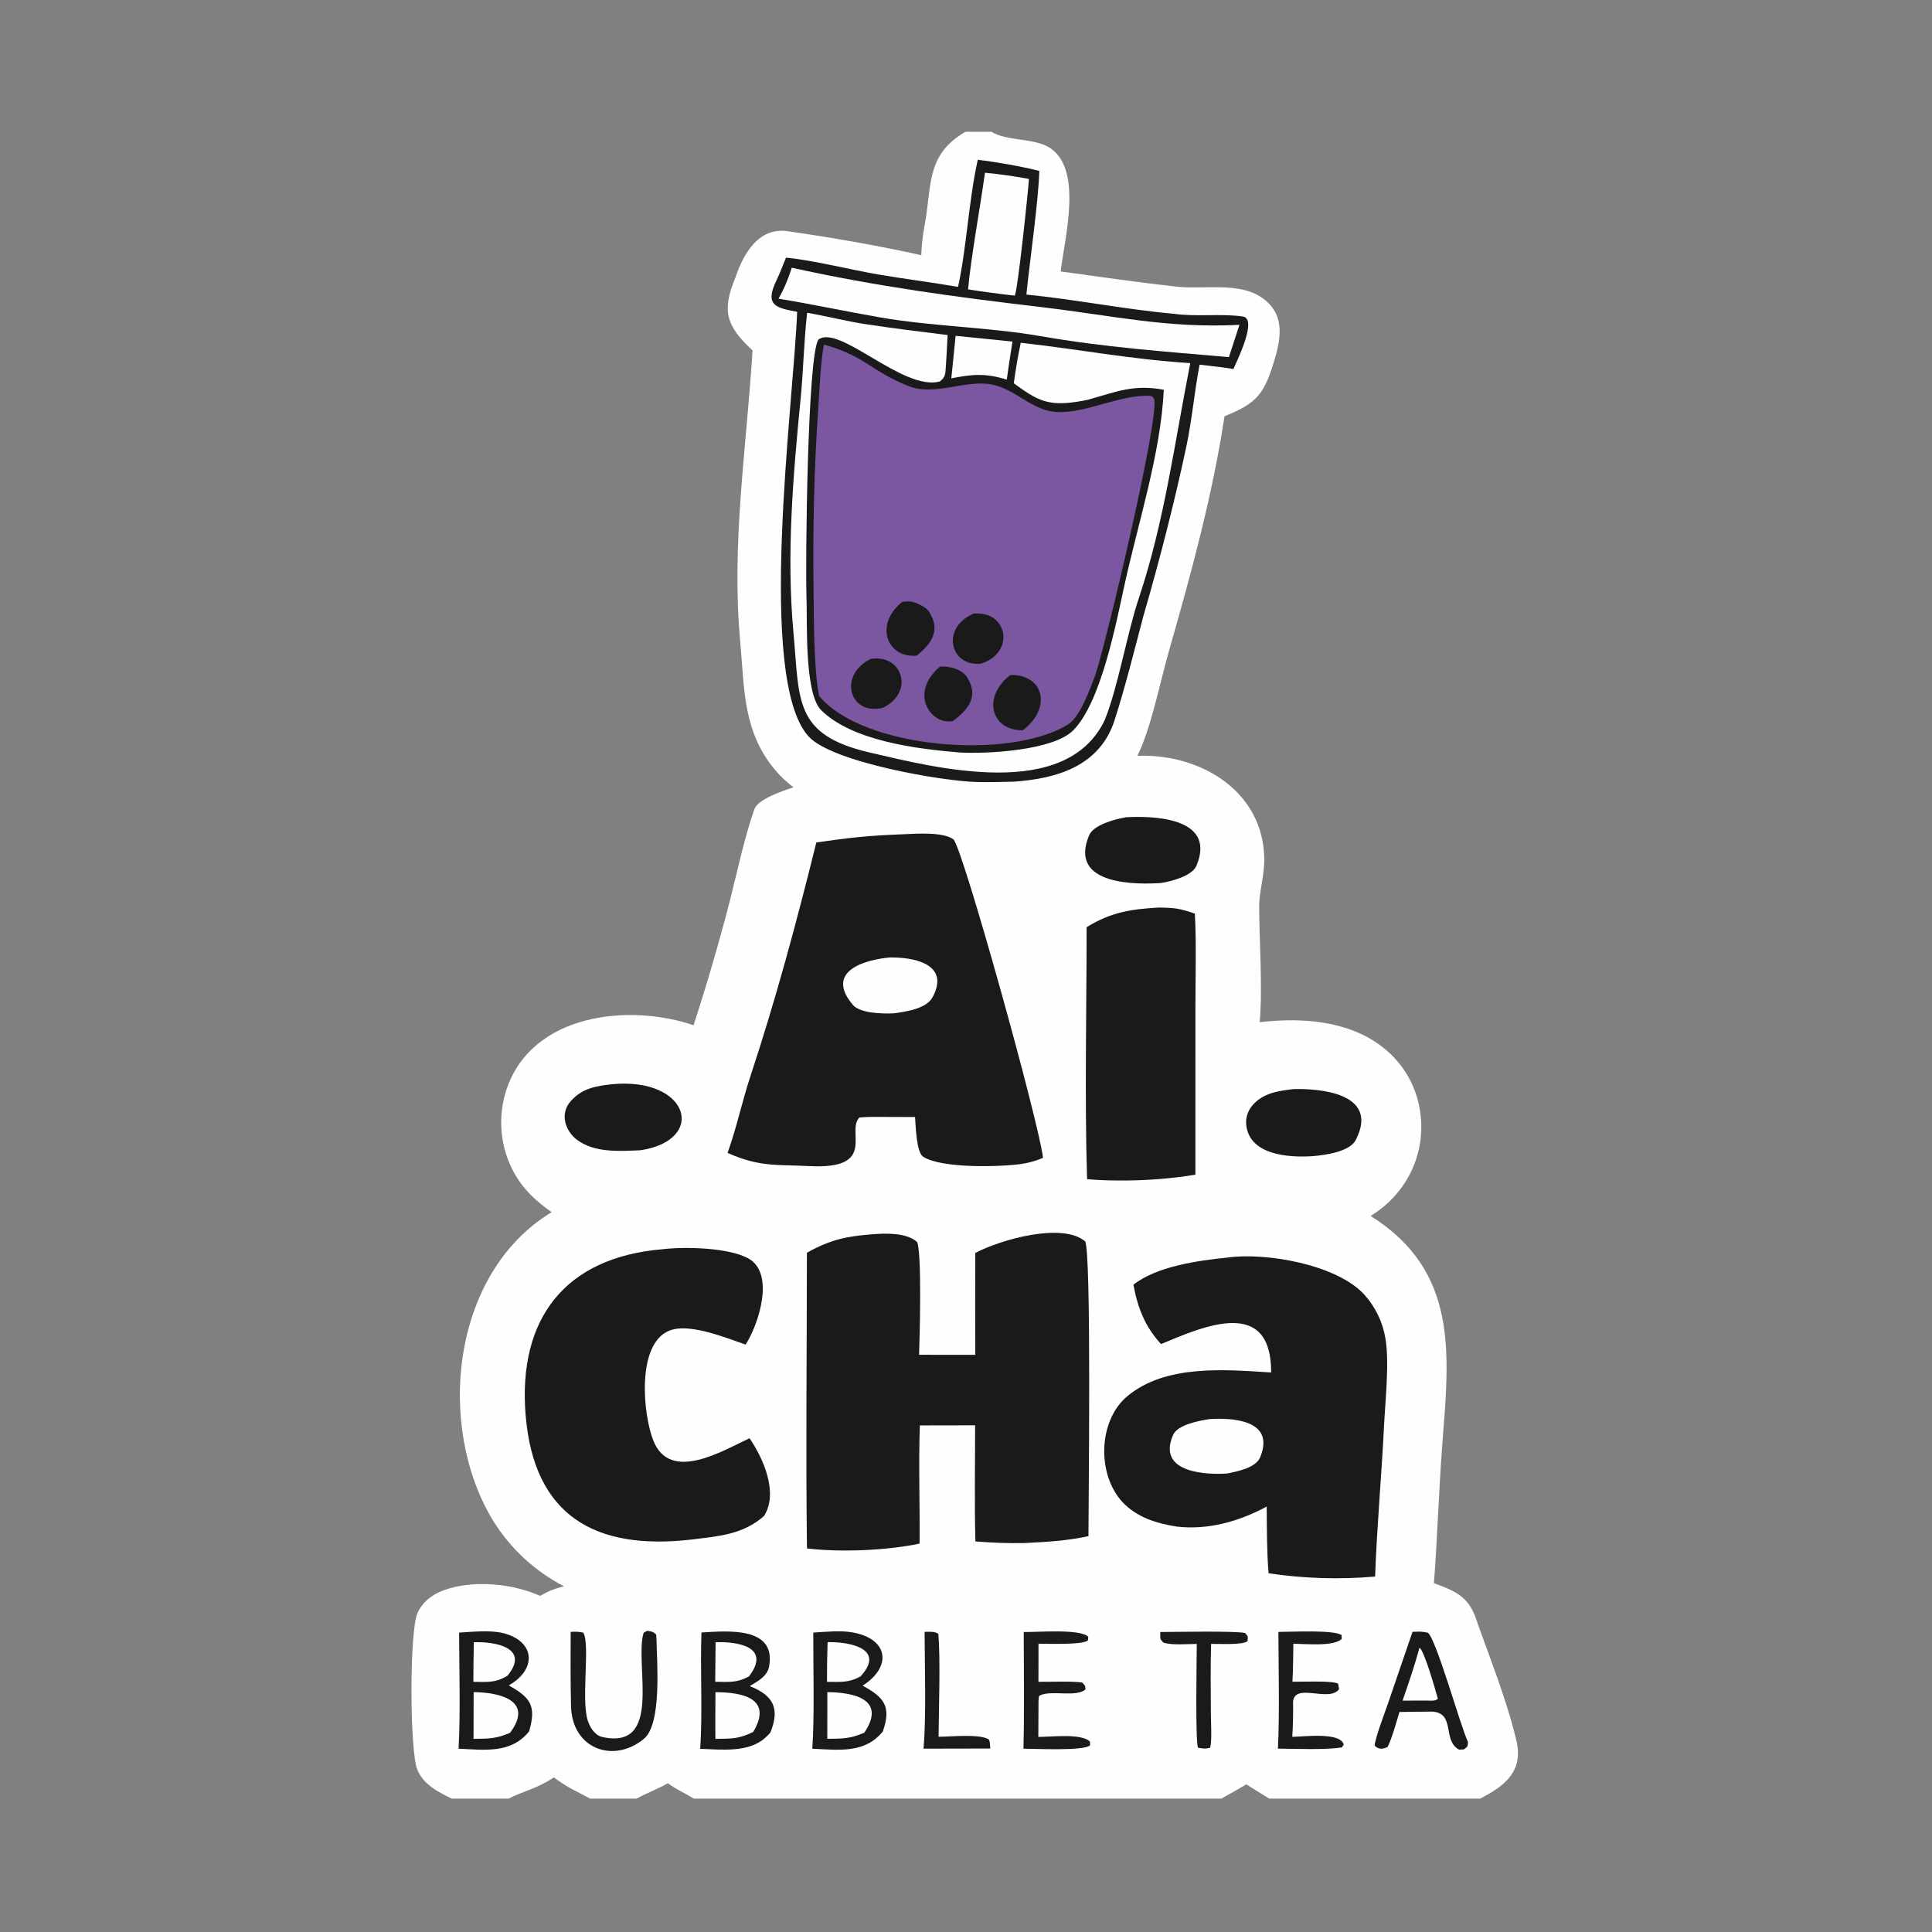
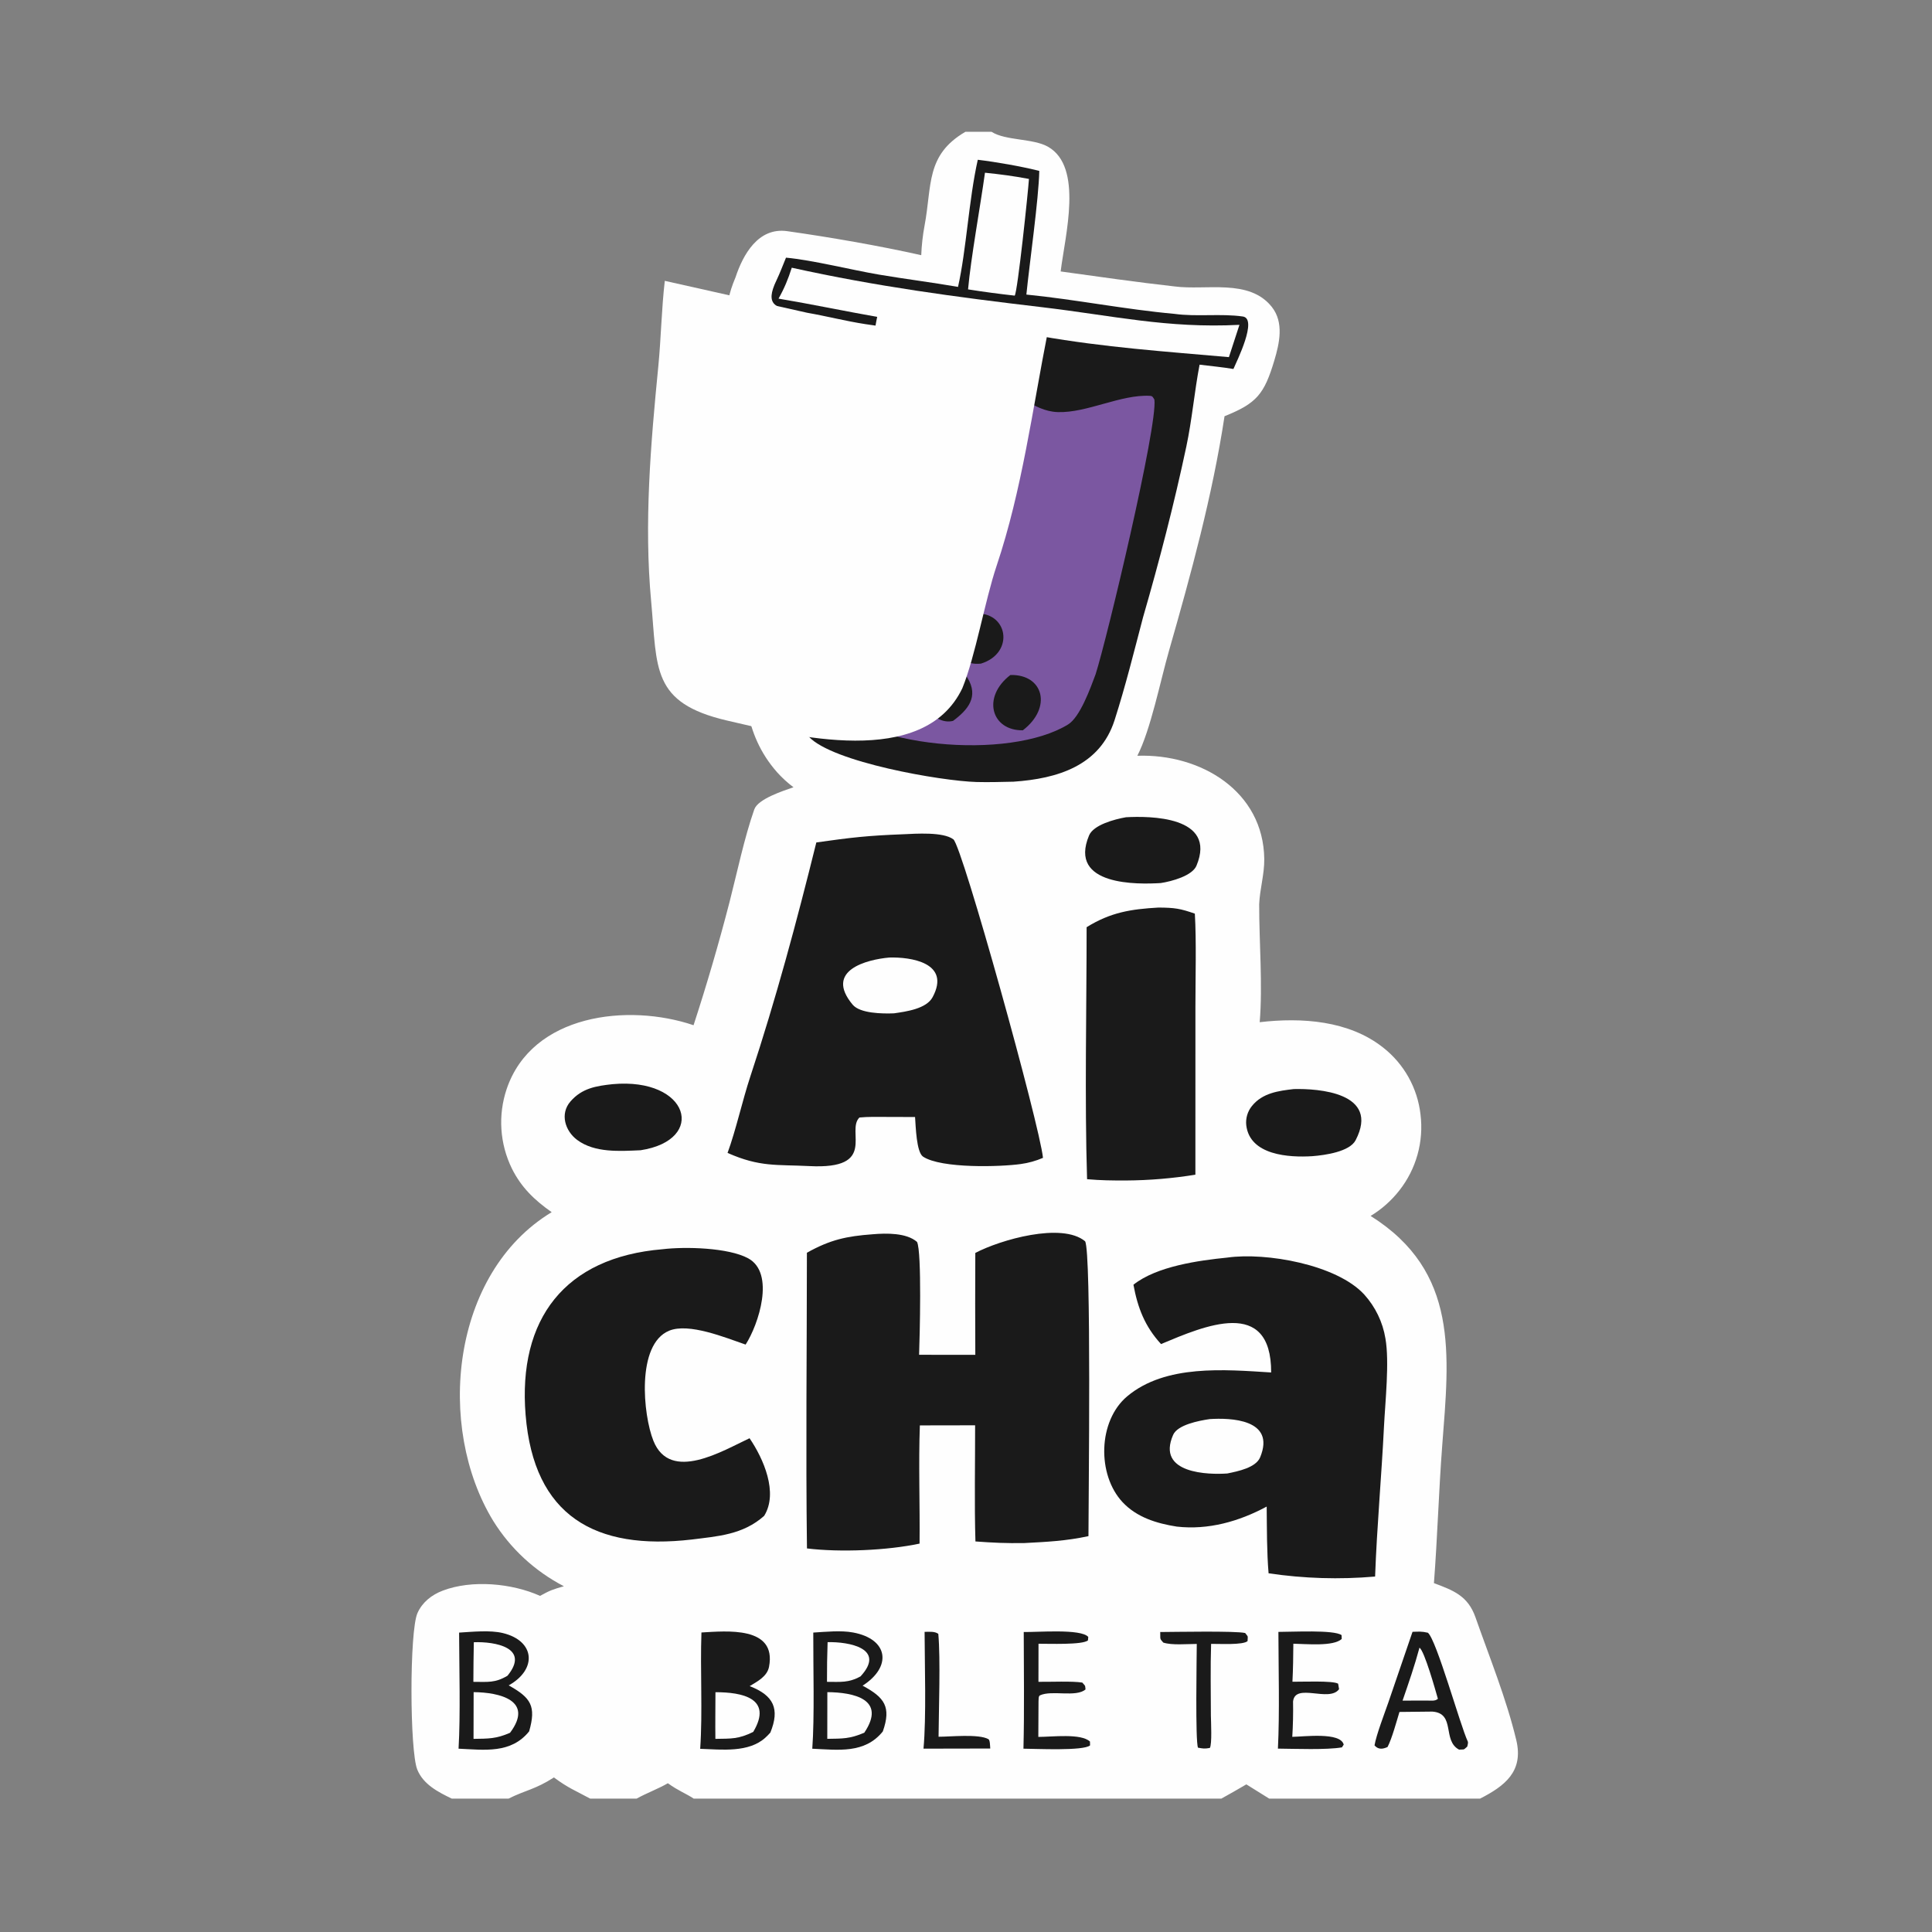
<svg xmlns="http://www.w3.org/2000/svg" version="1.2" viewBox="0 0 600 600" width="600" height="600">
  <rect x="0" y="0" width="600" height="600" fill="#808080" stroke="none" />
  <title>Proyecto nuevo</title>
  <style>
		.s0 { fill: #fefefe } 
		.s1 { fill: #1a1a1a } 
		.s2 { fill: #7b57a1 } 
	</style>
  <g id="Layer 1">
    <g id="Layer 1">
      <path class="s0" d="m299.81 40.93h8.12c4.34 2.79 12.9 2.01 17.52 4.63 11.07 6.28 5.3 27.6 3.95 38.74 11.8 1.63 23.55 3.33 35.35 4.65 9.79 1.31 23.21-2.54 30.25 6.4 3.8 4.83 2.34 11.28 0.77 16.54-3.15 10.54-5.48 13.36-15.48 17.37-3.78 24.79-10.38 48.86-17.27 72.93-2.63 9.16-5.68 24.5-9.81 32.52 19.71-0.69 39.18 11.01 39.42 32.08 0.05 4.77-1.38 9.29-1.58 14.03-0.02 11.66 1.12 25.12 0.16 36.63 13-1.51 27.67-0.56 38.34 7.88 6.49 5.09 10.67 12.57 11.6 20.77 1.05 8.44-1.32 16.94-6.58 23.62-2.47 3.15-5.49 5.83-8.91 7.9 27.5 17.28 24.4 43.02 22.24 71.24-1.08 14.07-1.49 28.7-2.58 42.79 6.04 2.27 10.55 3.92 12.91 10.64 4.38 12.49 9.59 25.27 12.67 38.13 2.33 9.77-3.65 14.26-11.24 18.15h-65.51q-3.56-2.18-7.09-4.42-3.84 2.26-7.75 4.42h-163.87c-2.77-1.79-4.64-2.34-8.03-4.77-3.02 1.75-6.53 3.02-9.7 4.77h-14.44c-4.85-2.64-6.64-3.18-11.25-6.57-5.79 3.74-8.81 3.93-14.08 6.57h-17.65c-4.25-2.05-8.83-4.4-10.7-9.01-2.36-5.81-2.46-42.96 0.06-48.61 1.52-3.39 4.41-5.65 7.83-6.96 9.07-3.46 21.5-2.3 30.24 1.62 3.11-1.72 4-2.02 7.4-2.99-9.01-4.67-16.59-11.68-21.95-20.3-17.83-29.22-13.16-76.94 18.16-95.87-5.33-3.74-9.44-7.67-12.37-13.57-3.76-7.69-4.34-16.54-1.62-24.65 7.88-23.34 37.74-26.73 58.05-19.84q6.2-19.01 11.2-38.36c2.34-9.13 4.57-19.87 7.66-28.66 1.14-3.25 8.9-5.75 12.17-6.88q-2.77-2.08-5.09-4.66c-10.72-12.19-10.09-25.7-11.45-40.56-2.8-30.47 1.95-60.08 3.83-90.44-8.31-7.7-9.61-12.42-5.28-22.73 2.31-6.98 7.02-15.59 16.06-14.31 12.98 1.83 28.81 4.57 41.61 7.46 0.1-2.89 0.48-6.29 1.02-9.14 2.37-12.54 0.31-21.95 12.69-29.18z" />
      <path class="s1" d="m303.66 49.62c5.68 0.68 13.61 2.06 19.1 3.46-0.19 8.8-3.02 28.55-4.01 38.4 15.13 1.5 30.65 4.61 45.96 5.99 6.92 0.96 14.54-0.15 21.25 0.82 4.72 0.68-1.88 13.89-2.91 16.3-3.3-0.55-7.15-0.93-10.51-1.34-1.61 8.41-2.35 17.15-4.12 25.46-3.79 17.82-8.36 35.47-13.43 52.97-2.83 10.76-5.45 21.38-8.85 31.98-4.54 14.17-17.77 18.18-31.39 19.1-3.81 0.08-7.64 0.2-11.45 0.1-10.89-0.29-44.81-6.14-52.14-14.1-16.44-17.83-4.57-104.74-3.6-131.92-6.66-1.24-10.17-2.01-6.4-9.82 0.99-2.05 2.05-4.84 2.94-7 8.29 0.76 20.36 3.82 28.92 5.27 8.21 1.39 16.41 2.4 24.5 3.81 2.61-11.55 3.31-26.83 6.14-39.48z" />
      <path class="s2" d="m255.89 106.99c12.94 3.69 14.46 8.16 26.15 12.87 8.09 3.26 17.5-1.91 25.72-0.5 7.58 1.3 12.72 8.36 20.75 8.62 9.02 0.3 19.63-5.55 28.62-5.05 0.86 0.05 0.91 0.45 1.38 1.16 1.08 8.02-14.77 74.48-18.28 85.37-1.62 4.34-4.82 13.25-8.53 15.53-18.21 11.21-63.79 7.54-77.33-8.87-1.67-8.44-1.6-23.98-1.71-32.62-0.26-18.96 0.15-38.21 1.49-57.13 0.41-5.74 0.66-13.89 1.74-19.38z" />
      <path class="s1" d="m313.78 209.63c10.28-0.27 13.09 10.12 3.87 17.17-9.79 0.14-12.79-10.31-3.87-17.17z" />
-       <path class="s1" d="m270.42 204.64c9.81-1.62 13.74 10.35 3.73 15.2-10.44 2.48-13.94-10.28-3.73-15.2z" />
      <path class="s1" d="m291.91 207.02c2.96-0.21 6.91 0.79 8.56 3.51 3.55 5.85 0.15 9.91-4.5 13.35-6.43 1.63-14.09-8.3-4.06-16.86z" />
      <path class="s1" d="m280.24 186.89q1.13-0.16 2.27-0.1c1.75 0.1 4.98 1.66 5.94 3.1 4 6.01 0.54 10.23-3.75 13.73-9.31 0.85-13.27-9.79-4.46-16.73z" />
      <path class="s1" d="m302.32 190.58c10.72-1.09 13.04 12.21 2.33 15.51-9.49 1.08-12.65-11.04-2.33-15.51z" />
-       <path class="s0" d="m250.67 97.13c5.97 1.04 12.02 2.6 18.02 3.52 8.48 1.31 17.09 2.34 25.6 3.4q-0.24 5.09-0.57 10.17c-0.18 2.38-0.2 2.84-1.83 4.24-11.34 3.14-31.05-17.76-37.7-13.03-3.45 4.65-4.1 70.08-3.72 80.33 0.27 7.06-0.72 29.59 4.55 34.79 9.75 9.61 29.81 12.05 43.03 13.14 8.36 0.49 28.99-0.59 35.24-6.86 8.62-8.66 13.32-33.23 15.88-44.93 4.33-19.81 11.29-40.98 12.26-60.85-9.26-1.75-14.48 0.53-23.5 3.08q-1.62 0.35-3.25 0.61c-9.37 1.47-12.64-0.46-19.84-5.71 0.64-4.46 1.22-8.18 2.17-12.58 18.61 2.08 33.67 5.08 52.64 6.33-4.8 24.24-8.02 49.26-15.94 72.87-3.67 10.96-6.55 28-10.64 38-12.04 25.22-52.46 14.83-73.04 10.04-23.61-5.5-21.67-16.15-23.6-37.04-2.25-24.27-0.14-48.89 2.24-73.14 0.84-8.65 0.98-17.61 2-26.38z" />
+       <path class="s0" d="m250.67 97.13c5.97 1.04 12.02 2.6 18.02 3.52 8.48 1.31 17.09 2.34 25.6 3.4q-0.24 5.09-0.57 10.17q-1.62 0.35-3.25 0.61c-9.37 1.47-12.64-0.46-19.84-5.71 0.64-4.46 1.22-8.18 2.17-12.58 18.61 2.08 33.67 5.08 52.64 6.33-4.8 24.24-8.02 49.26-15.94 72.87-3.67 10.96-6.55 28-10.64 38-12.04 25.22-52.46 14.83-73.04 10.04-23.61-5.5-21.67-16.15-23.6-37.04-2.25-24.27-0.14-48.89 2.24-73.14 0.84-8.65 0.98-17.61 2-26.38z" />
      <path class="s0" d="m245.89 83.14c26.26 5.81 50.91 9.1 77.53 12.24 22.1 2.6 38.99 6.65 61.5 5.5l-3.27 10.03c-20.19-1.78-38.4-3.01-58.51-6.52-16.12-2.81-33.93-3.01-50.22-5.89-10.41-1.83-20.74-4.01-31.14-5.76 1.83-3.25 2.99-6.07 4.11-9.6z" />
      <path class="s0" d="m305.89 53.64c5 0.52 8.71 1 13.66 1.93-0.24 3.8-3.53 35.19-4.43 36.24q-7.26-0.8-14.48-1.94c0.84-9.58 3.84-25.99 5.25-36.23z" />
-       <path class="s0" d="m296.78 104.29l17.66 1.79q-0.97 5.9-1.78 11.82c-6.47-2.04-10.75-1.7-17.22-0.4z" />
      <path class="s1" d="m302.89 389.11c7.76-4.08 26.87-9.59 34.09-3.63 2.01 3.09 1.05 81.11 1.05 91.58-6.96 1.5-12.85 1.78-19.9 2.15-5.69 0.09-9.57-0.09-15.2-0.5-0.35-11.48-0.08-24.47-0.1-36.07l-17.16 0.03c-0.43 11.66 0.03 24.83-0.09 36.71-10.09 2.14-24.61 2.76-34.97 1.5-0.39-30.32-0.03-61.44-0.02-91.83 7.26-4.05 12.28-5.14 20.46-5.74 4.16-0.36 10.48-0.48 13.74 2.38 1.54 3.07 0.83 29.9 0.64 35.05l17.46 0.02q-0.08-15.83 0-31.65z" />
      <path class="s1" d="m280.42 259.09c3.95-0.18 12.5-0.81 15.66 1.58 2.76 2.09 26.8 88.72 27.83 98.91-2.2 0.95-4.53 1.6-6.9 1.92-6.17 0.88-24.63 1.46-30.34-2.29-2.08-1.38-2.27-9.37-2.49-12.31l-13.13-0.04c-1.45-0.01-2.69 0.08-4.14 0.19-4.29 4.16 5.82 16.19-15.54 15.09-10.2-0.52-15.35 0.37-25.42-4.09 2.57-6.98 4.62-16.32 7.07-23.73 7.99-24.17 14.38-48.01 20.5-72.69 10.86-1.54 15.91-2.12 26.9-2.54z" />
      <path class="s0" d="m276.18 297.37c6.53-0.19 19.23 1.55 13.45 12.31-1.93 3.6-8.13 4.47-12.02 5.02-3.59 0.14-10.52 0.05-12.81-2.69-8.94-10.69 4.52-14.04 11.38-14.64z" />
      <path class="s1" d="m381.18 390.55c11.94-1.69 33.97 2.16 42.51 11.49 3.45 3.83 5.74 8.56 6.57 13.65 1.27 7.25-0.06 19.56-0.45 27.3-0.76 15.49-2.2 31.11-2.76 46.62-11.03 0.96-22.13 0.62-33.08-1.01-0.57-6.63-0.51-14-0.59-20.72-8.63 4.64-18.13 7.32-27.91 6.22-6.23-0.98-12.42-2.86-16.84-7.58-7.98-8.53-7.66-25.26 1.44-32.89 11.92-9.98 30.32-8.29 44.7-7.4 0.06-23.52-20.69-14.49-34.2-8.82-5.03-5.48-7.25-11.26-8.57-18.43 7.25-5.76 20.34-7.54 29.18-8.43z" />
      <path class="s0" d="m375.68 440.71c6.3-0.41 20.61-0.06 15.67 11.87-1.33 3.22-6.86 4.34-10.19 5.02-5.63 0.41-22.18 0.16-16.83-11.99 1.37-3.12 7.91-4.39 11.35-4.9z" />
      <path class="s1" d="m205.75 387.96c7.03-0.85 20.47-0.51 26.6 2.82 8.47 4.6 3.23 20.56-0.79 26.79-6.32-2.16-17.66-6.85-23.79-4.29-10.2 4.26-8.07 26.14-4.85 34.17 5.25 13.11 21.61 3.03 29.86-0.79 4.32 6.33 9 16.94 4.53 24.11-6.62 5.88-14.4 6.32-22.45 7.34-29.99 3.49-49.08-7.29-51.63-38.72-2.42-29.72 12.13-48.9 42.52-51.43z" />
      <path class="s1" d="m359.79 281.85c5.06 0.04 6.71 0.3 11.28 1.89 0.5 8.38 0.18 19.99 0.18 28.66l-0.01 52.41q-10.69 1.73-21.52 1.8c-4.37 0.01-7.78-0.02-12.12-0.4-0.77-24.92-0.14-53.1-0.14-78.26 7.48-4.64 13.78-5.61 22.33-6.1z" />
      <path class="s1" d="m217.84 506.98c7.65-0.42 23.44-2.1 20.99 10.65-0.57 3-3.59 4.54-6.01 6.01 7.47 2.9 9.42 7.05 6.42 14.43q-0.71 0.81-1.51 1.54c-5.16 4.75-13.59 3.74-20.28 3.5 0.79-11.53-0.03-24.34 0.39-36.13z" />
      <path class="s0" d="m222.19 525.53c8.17-0.01 18 1.82 11.73 12.33-4.55 2.25-6.78 2.08-11.75 2.16-0.06-4.78 0.01-9.69 0.02-14.49z" />
-       <path class="s0" d="m222.23 510c6.98-0.23 17.34 1.46 10.37 10.63-3.84 2.06-6.14 1.69-10.48 1.66z" />
      <path class="s1" d="m142.58 507.02c4.22-0.25 9.56-0.82 13.58 0.14 10.04 2.42 10.73 11.28 1.82 16.25 6.9 3.85 8.6 6.42 6.35 14.28-5.62 6.99-13.85 5.75-21.92 5.38 0.62-10.45 0.2-25.25 0.17-36.05z" />
      <path class="s0" d="m147.09 525.51c8.06 0.06 18.82 2.59 11.31 12.62-4.32 1.9-6.74 1.82-11.34 1.89z" />
      <path class="s0" d="m147.15 510.01c6.57-0.25 17.57 1.68 10.46 10.4-3.88 2.31-6.09 1.9-10.6 1.9q0.02-6.15 0.14-12.3z" />
      <path class="s1" d="m252.57 507.01c3.88-0.23 8.59-0.74 12.4-0.02 10.97 2.05 12.11 10.65 2.91 16.51 6.83 3.65 8.96 6.58 6.29 14.21-5.61 6.98-13.87 5.72-21.91 5.37 0.73-9.71 0.27-25.65 0.31-36.07z" />
      <path class="s0" d="m256.94 525.51c8.06 0.06 18.5 2.15 11.47 12.6-4.49 1.92-6.73 1.83-11.49 1.9z" />
      <path class="s0" d="m257.02 509.99c6.61-0.17 18.22 1.95 10.23 10.62-3.75 2.06-6.16 1.7-10.42 1.7q-0.03-6.16 0.19-12.32z" />
      <path class="s1" d="m401.8 338.22c7.4-0.19 26.93 1.02 19.2 15.88-1.83 3.54-9.37 4.65-13.44 4.96-7.22 0.46-19.39-0.26-20.52-9.58-0.24-2.15 0.39-4.31 1.76-6 3.27-4.06 8.24-4.71 13-5.26z" />
      <path class="s1" d="m349.71 253.8c7.01-0.38 28.37-0.49 21.86 15.06-1.3 3.11-7.63 4.86-11.11 5.38-6.89 0.42-28.84 0.99-22.24-14.79 1.37-3.27 7.86-5.02 11.49-5.65z" />
      <path class="s1" d="m190.21 336.7c23.85-2.18 29.42 17.34 8.73 20.52-6.42 0.27-14.21 0.87-19.69-3.2-3.76-2.8-5.43-8.11-2.08-11.96 3.56-4.11 7.95-4.81 13.04-5.36z" />
      <path class="s1" d="m438.67 506.78c1.94-0.07 2.86-0.17 4.77 0.28 2.69 2.19 10.06 28.85 12.4 33.79 0.15 0.3-0.06 1.23-0.17 1.57-1.3 1.11-0.65 0.83-2.55 0.94-5.29-2.81-0.98-11.29-8.3-11.81l-10.21 0.11c-0.92 3.04-2.32 8.22-3.69 10.88-1.54 0.73-2.94 0.82-4.05-0.5 0.53-3.21 3.12-9.95 4.29-13.32z" />
      <path class="s0" d="m440.83 511.71c1.54 0.93 5.04 13.48 5.72 15.86-0.86 0.82-2.09 0.52-3.6 0.56l-7.37 0.01c1.9-5.53 3.73-10.78 5.25-16.43z" />
-       <path class="s1" d="m177.23 506.79c1.73-0.07 2.17-0.1 3.9 0.23 2.38 3.71-1.15 22.94 1.9 28.54 0.55 1.44 2.14 3.45 3.83 3.84 19.13 4.38 10.19-22.18 12.97-32.15 0.11-0.38 0.93-0.63 1.25-0.79 1.39 0.23 1.66 0.23 2.71 1.15l0.11 2.19c0.08 6.13 1.73 25.54-3.94 30.22-9.4 7.76-22.31 3.16-22.62-10.16-0.17-7.07-0.16-15.45-0.11-23.07z" />
      <path class="s1" d="m317.93 506.83c3.95 0.12 17.77-1.1 20.04 1.53l-0.09 1.06c-1.59 1.48-12.37 1.03-15.36 1.06l-0.02 11.82c3.62 0.05 10.54-0.27 13.62 0.24 1.04 1.23 0.82 0.67 1 2.12-2.95 2.56-10.47 0.13-14.13 1.84-0.52 0.24-0.41 1.14-0.47 1.92l-0.06 10.99c4.39 0 13.22-1.16 16.04 1.44l0.03 1.19c-1.98 1.78-16.87 1.05-20.69 1.03 0.3-11.86 0.11-24.33 0.09-36.24z" />
      <path class="s1" d="m397.02 506.8c4.17 0.01 17.31-0.71 19.62 1.01l0.04 1.19c-2.6 2.39-10.97 1.53-15.02 1.47-0.03 4.01-0.08 7.81-0.28 11.81 2.69 0.04 12.67-0.4 14.19 0.61l0.29 1.7c-3.08 4.2-13.65-2.12-14.29 3.83q0.1 5.49-0.24 10.97c3.7-0.04 14.96-1.55 15.97 2.41l-0.55 0.86c-4.69 0.83-14.69 0.44-19.88 0.39 0.55-10.88 0.18-25.1 0.15-36.25z" />
      <path class="s1" d="m360.32 506.84c4.54-0.02 23.39-0.4 26.38 0.31 1.02 1.36 0.8 0.7 0.74 2.51-1.4 1.27-8.73 0.83-11.32 0.86-0.24 7.17-0.08 15.08-0.07 22.3 0.03 1.84 0.39 8.92-0.32 10.02-1.69 0.3-2.07 0.2-3.68-0.08-0.86-1.86-0.4-28.29-0.38-32.22-3.17 0.01-7.69 0.45-10.4-0.42-1.23-1.35-0.86-1.03-0.95-3.28z" />
      <path class="s1" d="m287.14 506.79c1.54-0.02 3.18-0.19 4.26 0.62 0.71 7.88 0.14 23.52 0.08 31.95 3.53 0.02 12.45-0.95 15.48 0.75 0.52 0.29 0.5 2.06 0.57 2.91l-20.73 0.04c0.9-9.79 0.37-26.08 0.34-36.27z" />
    </g>
  </g>
</svg>